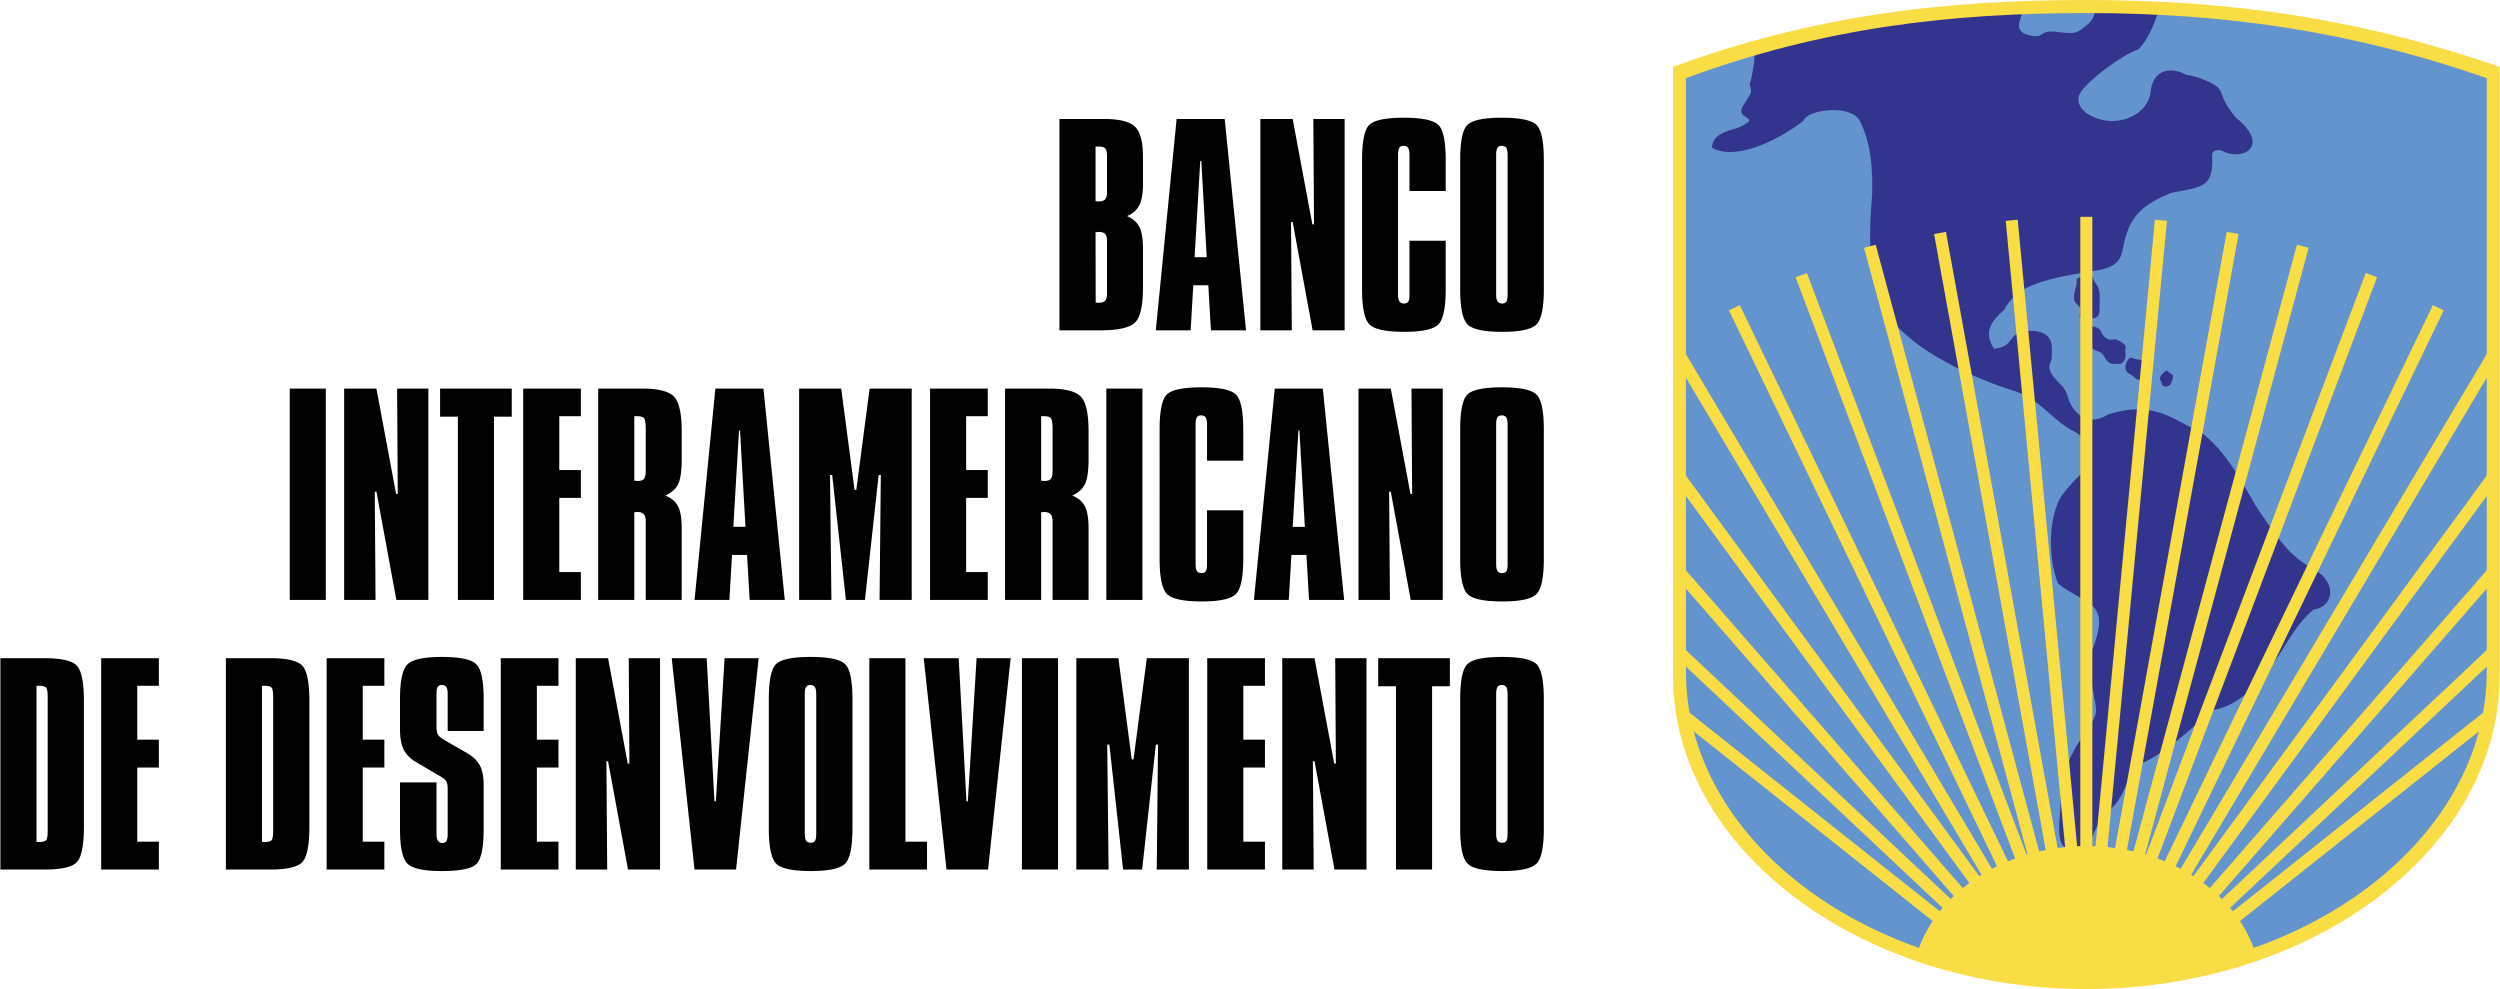
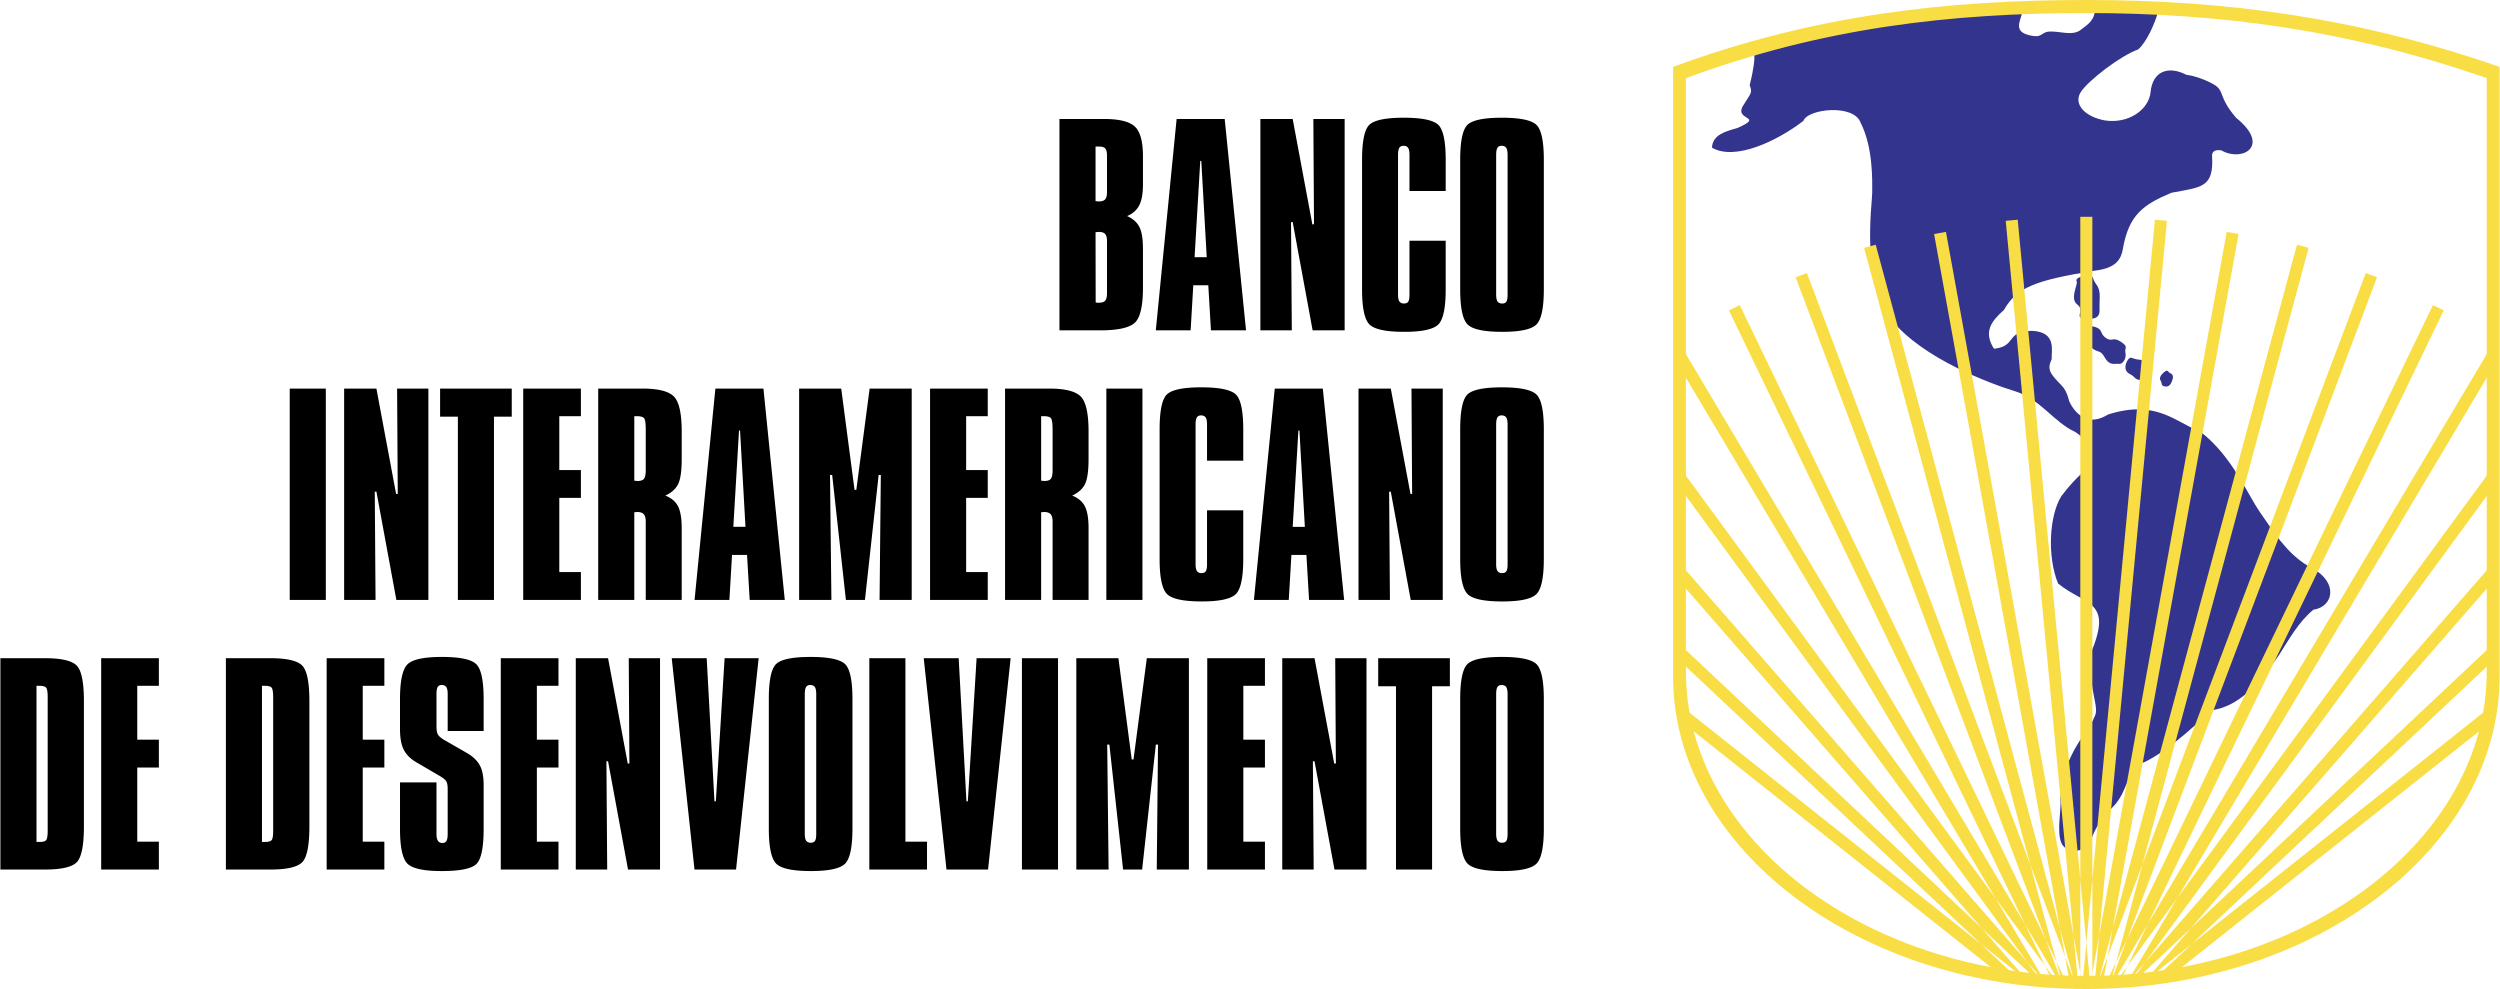
<svg xmlns="http://www.w3.org/2000/svg" width="2500" height="989" viewBox="0 0 504 199.447">
  <g fill-rule="evenodd" clip-rule="evenodd">
    <path d="M220.852 46.825l.026 14.172c.087.018.175.035.271.043.087.009.228.009.394.009.604 0 1.024-.14 1.26-.421.236-.288.358-.778.358-1.478V48.619c0-.683-.123-1.163-.376-1.435-.245-.271-.673-.411-1.294-.411-.061 0-.175.008-.315.026a2.929 2.929 0 0 1-.324.026zm0-17.267v11.014c.07 0 .175.009.324.025.14.018.254.026.315.026.621 0 1.05-.14 1.294-.419.253-.289.376-.77.376-1.453V31.35c0-.646-.113-1.11-.333-1.382-.228-.271-.621-.411-1.181-.411h-.795v.001zm-7.279-5.565h8.976c3.071 0 5.153.516 6.237 1.54 1.086 1.024 1.628 3.036 1.628 6.019v5.616c0 1.846-.245 3.254-.744 4.226-.499.97-1.312 1.697-2.458 2.178 1.18.525 2.003 1.26 2.484 2.204.481.937.717 2.406.717 4.41v7.812c0 3.727-.551 6.097-1.662 7.103s-3.412 1.514-6.902 1.514h-8.276V23.993zm28.396 8.46l-1.146 19.42h2.45l-1.094-19.42h-.21zm-4.767-8.46h9.693l4.304 42.621h-7.077l-.533-9.081h-3.027l-.534 9.081h-7.024l4.198-42.621zm16.892 0h6.51l3.971 21.249h.332l-.131-21.249h6.309v42.621h-6.457l-4.023-21.835h-.332l.156 21.835h-6.334V23.993h-.001zm37.371 8.25v6.281h-7.305v-7.279c0-.682-.094-1.163-.279-1.434-.191-.272-.498-.411-.928-.411-.393 0-.672.139-.848.419-.166.289-.254.761-.254 1.426v28.169c0 .647.096 1.111.279 1.382.193.271.5.412.928.412.412 0 .699-.131.857-.385.166-.253.244-.726.244-1.408V48.549h7.305v9.815c0 3.752-.506 6.124-1.514 7.094-1.004.972-3.287 1.461-6.84 1.461-3.656 0-5.992-.49-6.998-1.47-1.006-.988-1.514-3.351-1.514-7.086v-26.12c0-3.788.498-6.159 1.496-7.095 1.006-.936 3.307-1.408 6.91-1.408 3.674 0 6.002.489 6.99 1.461.983.971 1.471 3.324 1.471 7.042zm10.176-.998v28.169c0 .647.096 1.111.279 1.382.191.271.498.412.926.412.412 0 .701-.131.859-.385.166-.253.244-.726.244-1.408v-28.17c0-.682-.096-1.163-.279-1.434-.193-.272-.5-.411-.928-.411-.395 0-.674.139-.85.419-.163.289-.251.762-.251 1.426zm-7.252.998c0-3.788.498-6.159 1.494-7.095 1.006-.936 3.307-1.408 6.912-1.408 3.674 0 6 .489 6.99 1.461.979.971 1.469 3.325 1.469 7.042v26.122c0 3.752-.508 6.124-1.514 7.094-1.006.972-3.289 1.461-6.842 1.461-3.656 0-5.992-.49-6.996-1.47-1.008-.988-1.514-3.351-1.514-7.086V32.243h.001zM58.348 78.364h7.278v42.62h-7.278v-42.62zm10.97 0h6.509l3.971 21.249h.333L80 78.364h6.308v42.62h-6.456l-4.024-21.835h-.333l.157 21.835h-6.333v-42.62h-.001zm19.351 0h14.451v5.66h-3.586v36.96h-7.278v-36.96H88.67v-5.66h-.001zm16.762 0h11.634v5.563h-4.356v10.865h4.356v5.616h-4.356v14.959h4.356v5.616h-11.634V78.364zm22.403 5.564v13.017c.087 0 .201.009.35.026.141.018.236.026.288.026.657 0 1.094-.149 1.321-.447.236-.306.35-.883.35-1.758v-8.171c0-1.285-.123-2.055-.358-2.309-.236-.253-.727-.385-1.46-.385h-.491v.001zm-7.278-5.564h8.923c3.175 0 5.292.533 6.342 1.601 1.05 1.067 1.574 3.42 1.574 7.059v5.564c0 2.396-.245 4.076-.725 5.047-.491.98-1.348 1.741-2.581 2.309 1.198.464 2.046 1.173 2.554 2.144.499.962.751 2.432.751 4.417v14.479h-7.251v-15.781c0-.699-.131-1.207-.394-1.505-.271-.298-.708-.446-1.33-.446-.061 0-.166.01-.289.026a2.294 2.294 0 0 1-.297.026v17.68h-7.278v-42.62h.001zm28.396 8.46l-1.146 19.42h2.449l-1.094-19.42h-.209zm-4.767-8.46h9.692l4.304 42.62h-7.077l-.534-9.08h-3.026l-.534 9.08h-7.024l4.199-42.62zm16.892 0h8.485l2.686 20.426h.358l2.687-20.426h8.484v42.62h-6.481l.253-25.194h-.437l-2.765 25.194h-3.84l-2.764-25.194h-.438l.28 25.194h-6.508v-42.62zm26.402 0h11.634v5.563h-4.356v10.865h4.356v5.616h-4.356v14.959h4.356v5.616h-11.634V78.364zm22.403 5.564v13.017c.087 0 .201.009.35.026.14.018.236.026.288.026.656 0 1.094-.149 1.321-.447.236-.306.35-.883.35-1.758v-8.171c0-1.285-.122-2.055-.358-2.309-.236-.253-.726-.385-1.461-.385h-.49v.001zm-7.279-5.564h8.923c3.176 0 5.293.533 6.342 1.601 1.05 1.067 1.575 3.42 1.575 7.059v5.564c0 2.396-.245 4.076-.726 5.047-.489.98-1.347 1.741-2.58 2.309 1.198.464 2.046 1.173 2.554 2.144.499.962.752 2.432.752 4.417v14.479h-7.252v-15.781c0-.699-.131-1.207-.394-1.505-.271-.298-.708-.446-1.33-.446-.061 0-.166.01-.289.026a2.294 2.294 0 0 1-.297.026v17.68h-7.279v-42.62h.001zm20.427 0h7.278v42.62h-7.278v-42.62zm27.609 8.249v6.281h-7.305v-7.278c0-.682-.096-1.163-.28-1.435-.192-.271-.499-.411-.927-.411-.394 0-.674.14-.849.42-.166.289-.254.761-.254 1.426v28.168c0 .648.096 1.111.28 1.383.193.271.5.411.927.411.411 0 .7-.131.857-.385.166-.254.245-.727.245-1.409V102.92h7.305v9.815c0 3.752-.508 6.124-1.513 7.094-1.006.972-3.29 1.461-6.841 1.461-3.657 0-5.993-.489-6.999-1.469-1.006-.989-1.513-3.351-1.513-7.086V86.613c0-3.788.499-6.158 1.496-7.094 1.006-.936 3.307-1.408 6.91-1.408 3.675 0 6.001.489 6.99 1.461.981.97 1.471 3.324 1.471 7.041zm11.119.211l-1.146 19.42h2.449l-1.094-19.42h-.209zm-4.768-8.46h9.693l4.303 42.62h-7.076l-.535-9.08h-3.025l-.533 9.08h-7.025l4.198-42.62zm16.893 0h6.508l3.973 21.249h.332l-.131-21.249h6.307v42.62h-6.457l-4.023-21.835h-.332l.158 21.835h-6.334v-42.62h-.001zm27.758 7.252v28.168c0 .648.096 1.111.279 1.383.191.271.498.411.926.411.412 0 .701-.131.859-.385.166-.254.244-.727.244-1.409V85.616c0-.682-.096-1.163-.279-1.435-.193-.271-.5-.411-.928-.411-.395 0-.674.14-.85.42-.163.289-.251.761-.251 1.426zm-7.252.997c0-3.788.498-6.158 1.494-7.094 1.006-.936 3.307-1.408 6.912-1.408 3.674 0 6 .489 6.99 1.461.979.97 1.469 3.325 1.469 7.042v26.122c0 3.752-.508 6.124-1.514 7.094-1.006.972-3.289 1.461-6.842 1.461-3.656 0-5.992-.489-6.996-1.469-1.008-.989-1.514-3.351-1.514-7.086V86.613h.001zM7.279 138.299v31.493h.638c.656 0 1.085-.123 1.294-.359.219-.235.324-.874.324-1.897v-26.927c0-1.059-.113-1.715-.332-1.951-.228-.236-.682-.358-1.382-.358h-.542v-.001zM0 132.734h8.923c3.342 0 5.503.499 6.465 1.487.971.989 1.452 3.386 1.452 7.174v25.247c0 3.84-.481 6.255-1.452 7.243-.962.979-3.106 1.47-6.413 1.47H0v-42.621zm20.322 0h11.635v5.564H27.6v10.865h4.356v5.615H27.6v14.96h4.356v5.616H20.322v-42.62zm32.428 5.565v31.493h.639c.656 0 1.084-.123 1.295-.359.219-.235.323-.874.323-1.897v-26.927c0-1.059-.113-1.715-.332-1.951-.228-.236-.683-.358-1.382-.358h-.543v-.001zm-7.278-5.565h8.923c3.342 0 5.502.499 6.465 1.487.971.989 1.452 3.386 1.452 7.174v25.247c0 3.84-.481 6.255-1.452 7.243-.963.979-3.105 1.47-6.412 1.47h-8.976v-42.621zm20.322 0h11.635v5.564h-4.357v10.865h4.357v5.615h-4.357v14.96h4.357v5.616H65.794v-42.62zm31.659 8.25v6.438h-7.252v-7.488c0-.647-.096-1.111-.28-1.382-.192-.271-.498-.411-.927-.411-.376 0-.647.131-.805.394-.167.271-.245.734-.245 1.399v6.613c0 .771.113 1.321.332 1.654.228.331.657.69 1.312 1.066l4.453 2.563c1.216.7 2.091 1.522 2.616 2.476.533.945.796 2.274.796 3.989v8.888c0 3.788-.499 6.149-1.487 7.077-.989.937-3.315 1.399-6.972 1.399-3.569 0-5.861-.489-6.885-1.47-1.015-.988-1.522-3.323-1.522-7.007v-9.404h7.357v10.375c0 .648.096 1.12.297 1.409.192.288.499.438.91.438.376 0 .647-.141.805-.421.166-.288.245-.761.245-1.426v-9.019c0-.77-.105-1.304-.307-1.609-.21-.315-.639-.665-1.312-1.051l-4.689-2.746c-1.181-.683-2.02-1.522-2.537-2.511-.516-.997-.77-2.38-.77-4.155v-6.08c0-3.684.508-6.027 1.514-7.016s3.324-1.487 6.945-1.487c3.569 0 5.862.473 6.885 1.426 1.015.948 1.523 3.31 1.523 7.079zm3.455-8.25h11.635v5.564h-4.357v10.865h4.357v5.615h-4.357v14.96h4.357v5.616h-11.635v-42.62zm15.125 0h6.509l3.973 21.249h.332l-.131-21.249h6.308v42.621h-6.456l-4.024-21.836h-.332l.157 21.836h-6.334v-42.621h-.002zm19.351 0h7.05l1.566 28.86h.28l1.767-28.86h6.867l-4.558 42.621h-8.38l-4.592-42.621zm26.83 7.253v28.168c0 .648.096 1.111.28 1.383.193.271.499.411.928.411.411 0 .7-.131.857-.385.167-.254.245-.727.245-1.409v-28.168c0-.683-.096-1.164-.28-1.435-.192-.271-.499-.411-.928-.411-.394 0-.673.14-.849.42-.165.289-.253.761-.253 1.426zm-7.252.997c0-3.788.499-6.158 1.497-7.095 1.005-.936 3.306-1.408 6.91-1.408 3.674 0 6.001.489 6.989 1.461.98.971 1.47 3.324 1.47 7.042v26.122c0 3.752-.507 6.123-1.514 7.094-1.006.972-3.289 1.461-6.841 1.461-3.656 0-5.992-.489-6.998-1.47-1.006-.988-1.513-3.35-1.513-7.085v-26.122zm20.269-8.25h7.278v37.005h4.356v5.616H175.23v-42.621h.001zm10.97 0h7.05l1.566 28.86h.28l1.768-28.86h6.867l-4.557 42.621h-8.381l-4.593-42.621zm19.805 0h7.278v42.621h-7.278v-42.621zm10.97 0h8.486l2.686 20.428h.359l2.685-20.428h8.486v42.621h-6.482l.253-25.194h-.437l-2.765 25.194h-3.84l-2.764-25.194h-.438l.28 25.194h-6.509v-42.621zm26.402 0h11.635v5.564h-4.357v10.865h4.357v5.615h-4.357v14.96h4.357v5.616h-11.635v-42.62zm15.124 0h6.51l3.973 21.249h.332l-.131-21.249h6.307v42.621h-6.455l-4.025-21.836h-.332l.158 21.836h-6.336v-42.621h-.001zm19.352 0h14.453v5.66h-3.588v36.961h-7.279v-36.961h-3.586v-5.66zm23.787 7.253v28.168c0 .648.096 1.111.279 1.383.191.271.498.411.926.411.412 0 .701-.131.859-.385.166-.254.244-.727.244-1.409v-28.168c0-.683-.096-1.164-.279-1.435-.193-.271-.5-.411-.928-.411-.395 0-.674.14-.85.42-.163.289-.251.761-.251 1.426zm-7.252.997c0-3.788.498-6.158 1.494-7.095 1.006-.936 3.307-1.408 6.912-1.408 3.674 0 6 .489 6.99 1.461.979.971 1.469 3.324 1.469 7.042v26.122c0 3.752-.508 6.123-1.514 7.094-1.006.972-3.289 1.461-6.842 1.461-3.656 0-5.992-.489-6.996-1.47-1.008-.988-1.514-3.35-1.514-7.085v-26.122h.001z" />
-     <path d="M338.871 14.684c27.977-10.358 54.17-13.299 81.787-13.299s53.633 3.479 81.789 13.299v121.192c0 34.202-36.805 62.187-81.789 62.187-44.982 0-81.787-27.984-81.787-62.187V14.684z" fill="#6494ce" />
    <path d="M353.713 9.832v2.06s-.002 1.492-.941 5.269c.506 1.512.443 1.347-1.158 3.871-2.412 3.463 4.455 2.202-1.295 4.777-2.447.701-5.014 1.331-5.158 3.97 4.676 2.728 13.238-1.393 18.439-5.409.83-2.41 10.164-3.492 11.545.381 2.537 5.007 2.338 11.69 2.338 14.028s-2.338 17.925 3.896 25.718 19.873 12.859 24.939 14.417 7.793 6.235 12.08 8.183c2.326 1.581 3.506 2.728 2.727 5.845-.412 2.382-1.926 2.349-5.477 7.07-2.449 3.863-2.939 12.112-.691 17.668 5.678 4.576 11.244 3.251 6.459 14.385-.135 8.071 2.078 10.669.805 12.64-.785 2.582-6.457 7.308-6.785 16.478.229 1.921-.789 6.394.166 8.75.742 1.833 3.631 2.496 5.732.187 1.295-3.622 2.096-4.69 5.232-7.987 2.756-3.385 2.662-8.096 5.727-8.401 5.488-2.592 11.855-9.018 13.748-10.532 6.326-.847 10.83-7.352 13.449-11.072 2.061-3.184 3.9-6.642 6.965-9.18 4.166-.579 5.213-5.836-.98-8.749-4.477-2.669-6.986-6.882-9.713-10.779-2.729-3.896-5.623-11.311-12.035-16.321-5.066-1.948-8.963-6.625-18.705-3.507-5.424 3.399-7.844-2.756-7.844-2.756s-.398-1.97-1.451-3.044c-2.373-2.426-3.055-3.271-2.057-5.349-.1-1.718 1.076-5.447-3.91-5.729-5.455 0-3.07 3.146-7.732 3.608-2.137-3.389-.598-5.505 2.023-7.819 2.621-4.631 6.465-5.994 18.344-7.931 4.312-.488 5.283-2.353 5.635-4.384 1.182-6.845 4.092-8.917 9.771-11.312 6.023-1.155 8.613-.96 8.213-7.427-.055-.882.643-1.354 1.881-1.124 4.152 2.396 10.107-.823 2.963-6.576-3.799-4.433-2.129-5.408-4.658-6.812-2.082-1.154-4.363-1.763-5.314-1.835-3.863-1.992-6.832-.572-7.258 3.336-.266 3.587-4.33 6.555-9.176 5.856-4.287-.779-6.443-3.438-4.885-5.776s7.922-7.254 11.541-8.551c1.607-1.378 3.35-4.993 4.178-8.13l-2.881-.144-6.949-.145h-3.064c.09 2.52-1.428 3.356-2.814 4.436-1.652 1.286-3.857.367-6.061.367-2.205 0-1.471 1.47-4.408.735-2.939-.735-2.021-2.388-1.287-4.775.045-.142.086-.286.127-.43l-10.433.389-14.768 1.592-12.449 1.882-13.463 3.474-3.123.614zm66.609 57.12c-.078.47-.234 1.725 1.254 3.057 1.49 1.333 1.803.314 2.822 2.117 1.02 1.803 2.117 1.097 2.822 1.254s1.568-1.019 1.332-2.195c-.234-1.176.707-1.176-.939-2.273s-1.805.157-3.059-.784c-1.254-.941-.471-1.646-2.115-2.195-1.646-.549-2.039.548-2.117 1.019zm12.934 7.368c-.234-.862-.705-1.725-2.037-1.803s-1.568-.862-2.195.078c-.627.941-.783 2.273.393 2.822s1.02 1.411 2.664 1.176c1.646-.235 1.411-1.41 1.175-2.273zm4.713 2.435c.211-.57.303-1.184-.334-1.472-.637-.289-.457-.811-1.129-.348-.672.463-1.258 1.251-.877 1.799s-.027 1.048.887 1.201 1.244-.609 1.453-1.18zm-19.254-19.99c.314.526-1.469 3.473.105 4.63 1.572 1.158-.525 2.631 1.256 2.841 1.783.21 3.355.105 3.25-1.789-.104-1.895.42-3.684-.629-5.052-1.047-1.368-.314-1.894-1.887-1.789-1.572.106-2.41.632-2.095 1.159z" fill="#33348e" />
    <path d="M502.447 69.673v4.755l-73.332 123.301.23-.021 73.102-83.89v3.7l-69.576 79.845c.088-.011.174-.02.262-.029l68.812-54.621a48.287 48.287 0 0 1-.676 3.64l-63.375 50.306c-1.055.174-2.117.333-3.186.476l67.738-63.675v-3.335l-71.773 67.467a90.33 90.33 0 0 1-.779.069l72.553-99.049v-4.113L426.713 197.89l.797-.05 65.229-135.252-2.189-1.056-65.807 136.453c.291-.011.578-.027.867-.041L465.485 49.98l-2.348-.633-40.068 148.687c.32-.008.639-.018.959-.028l27.334-150.81-2.391-.434-27.424 151.292.328-.003V43.716h-2.432v154.335l.328.003-27.42-151.291-2.393.433 27.332 150.81c.32.01.639.021.959.028L378.18 49.346l-2.346.632 39.873 147.965c.291.016.578.03.869.041L350.768 61.532l-2.186 1.055 65.227 135.253c.266.017.529.035.797.05L338.871 94.5v4.108l72.553 99.052c-.26-.022-.52-.044-.777-.068l-71.775-67.467v3.33l67.74 63.68a110.674 110.674 0 0 1-3.188-.477l-63.379-50.31a47.681 47.681 0 0 1-.674-3.636l68.816 54.621c.088.011.174.02.262.029l-69.578-79.847v-3.695l73.102 83.888.23.02-73.332-123.303v-4.75l76.271 128.242c.174.01.35.017.523.025L362.033 55.917l2.271-.858 53.994 142.977c.223.005.443.008.664.011L404.404 44.533l2.418-.229 14.584 153.75c-.25.002-.498.008-.748.008-.248 0-.496-.005-.746-.008l14.584-153.751 2.42.229-14.562 153.513c.223-.003.443-.006.664-.011l53.996-142.977 2.273.859-53.635 142.024c.174-.008.35-.018.523-.025l76.272-128.242z" fill="#f9dd45" />
    <path d="M339.91 15.764c27.621-10.227 53.482-13.13 80.748-13.13 27.268 0 52.951 3.435 80.75 13.13v119.653c0 33.769-36.338 61.397-80.75 61.397s-80.748-27.629-80.748-61.397V15.764zm-2.592-2.278C365.826 2.983 392.518 0 420.658 0c28.143 0 54.65 3.529 83.342 13.486v122.899c0 34.684-37.504 63.062-83.342 63.062-45.836 0-83.34-28.378-83.34-63.062V13.486z" fill="#f9dd45" />
-     <path d="M454.805 192.344c-10.406 3.666-21.975 5.719-34.146 5.719-12.17 0-23.74-2.053-34.146-5.719 3.883-12.463 17.734-21.724 34.146-21.724 16.413 0 30.263 9.261 34.146 21.724z" fill="#f9dd45" />
  </g>
</svg>